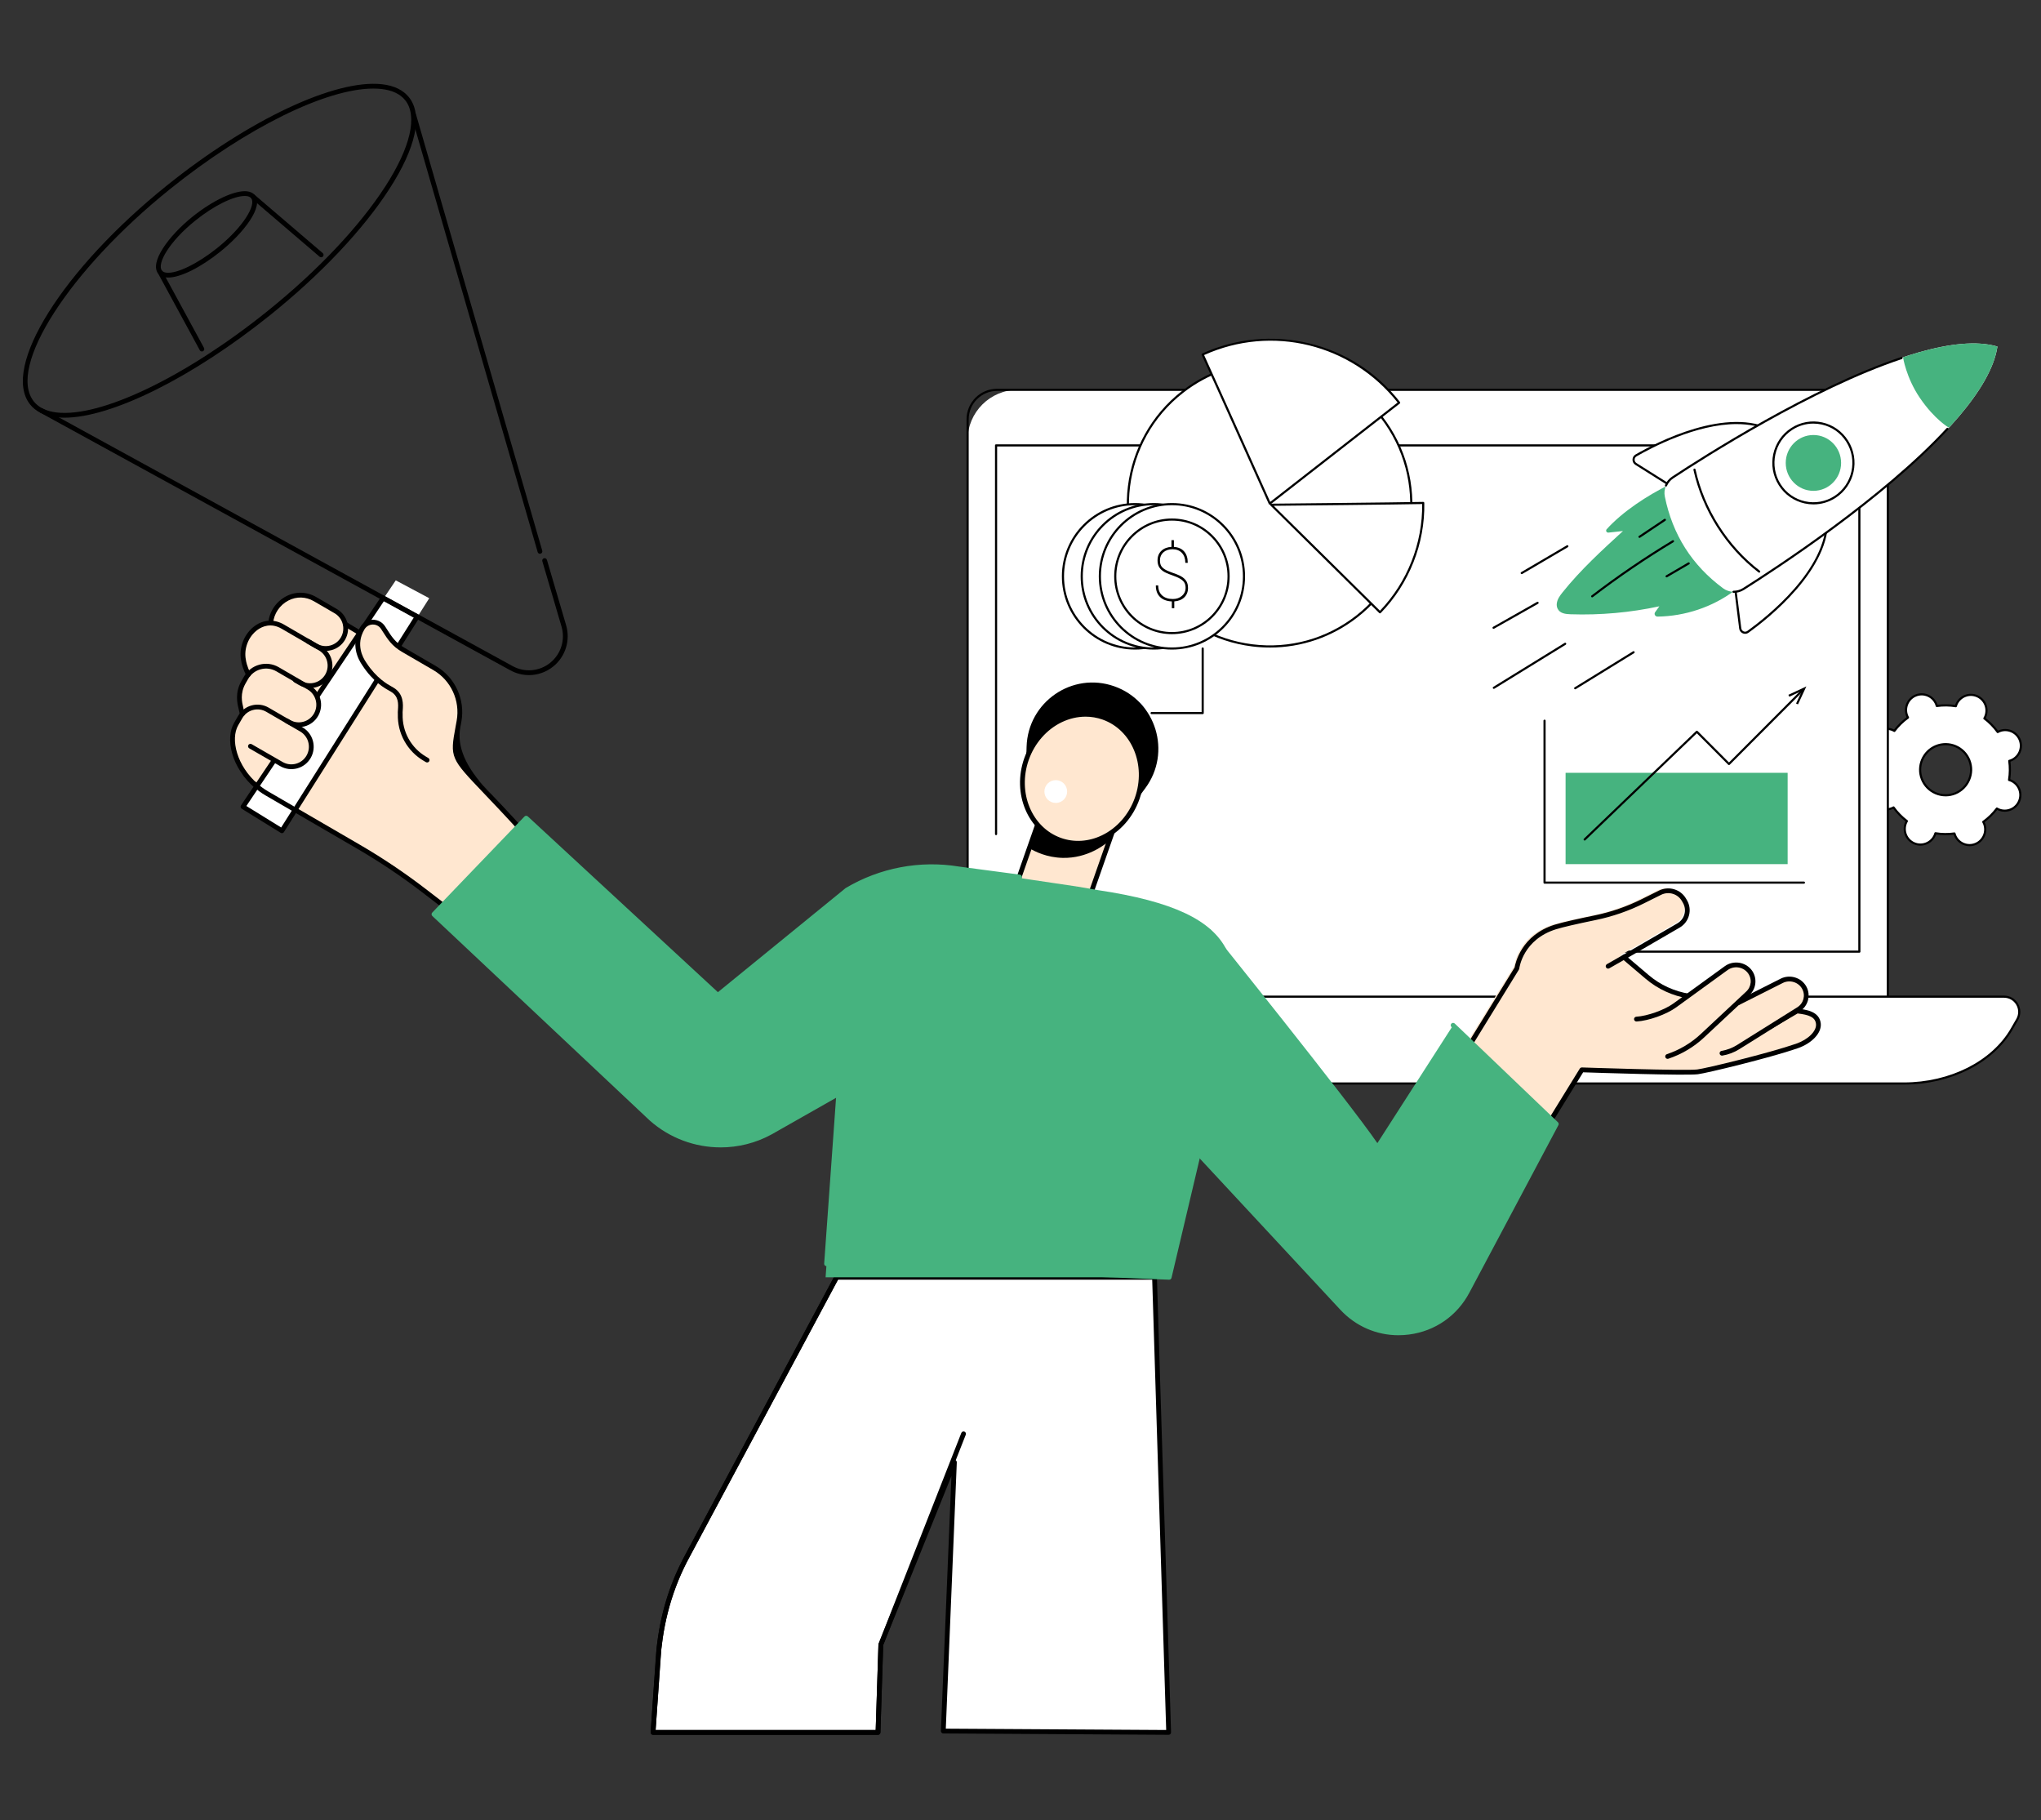
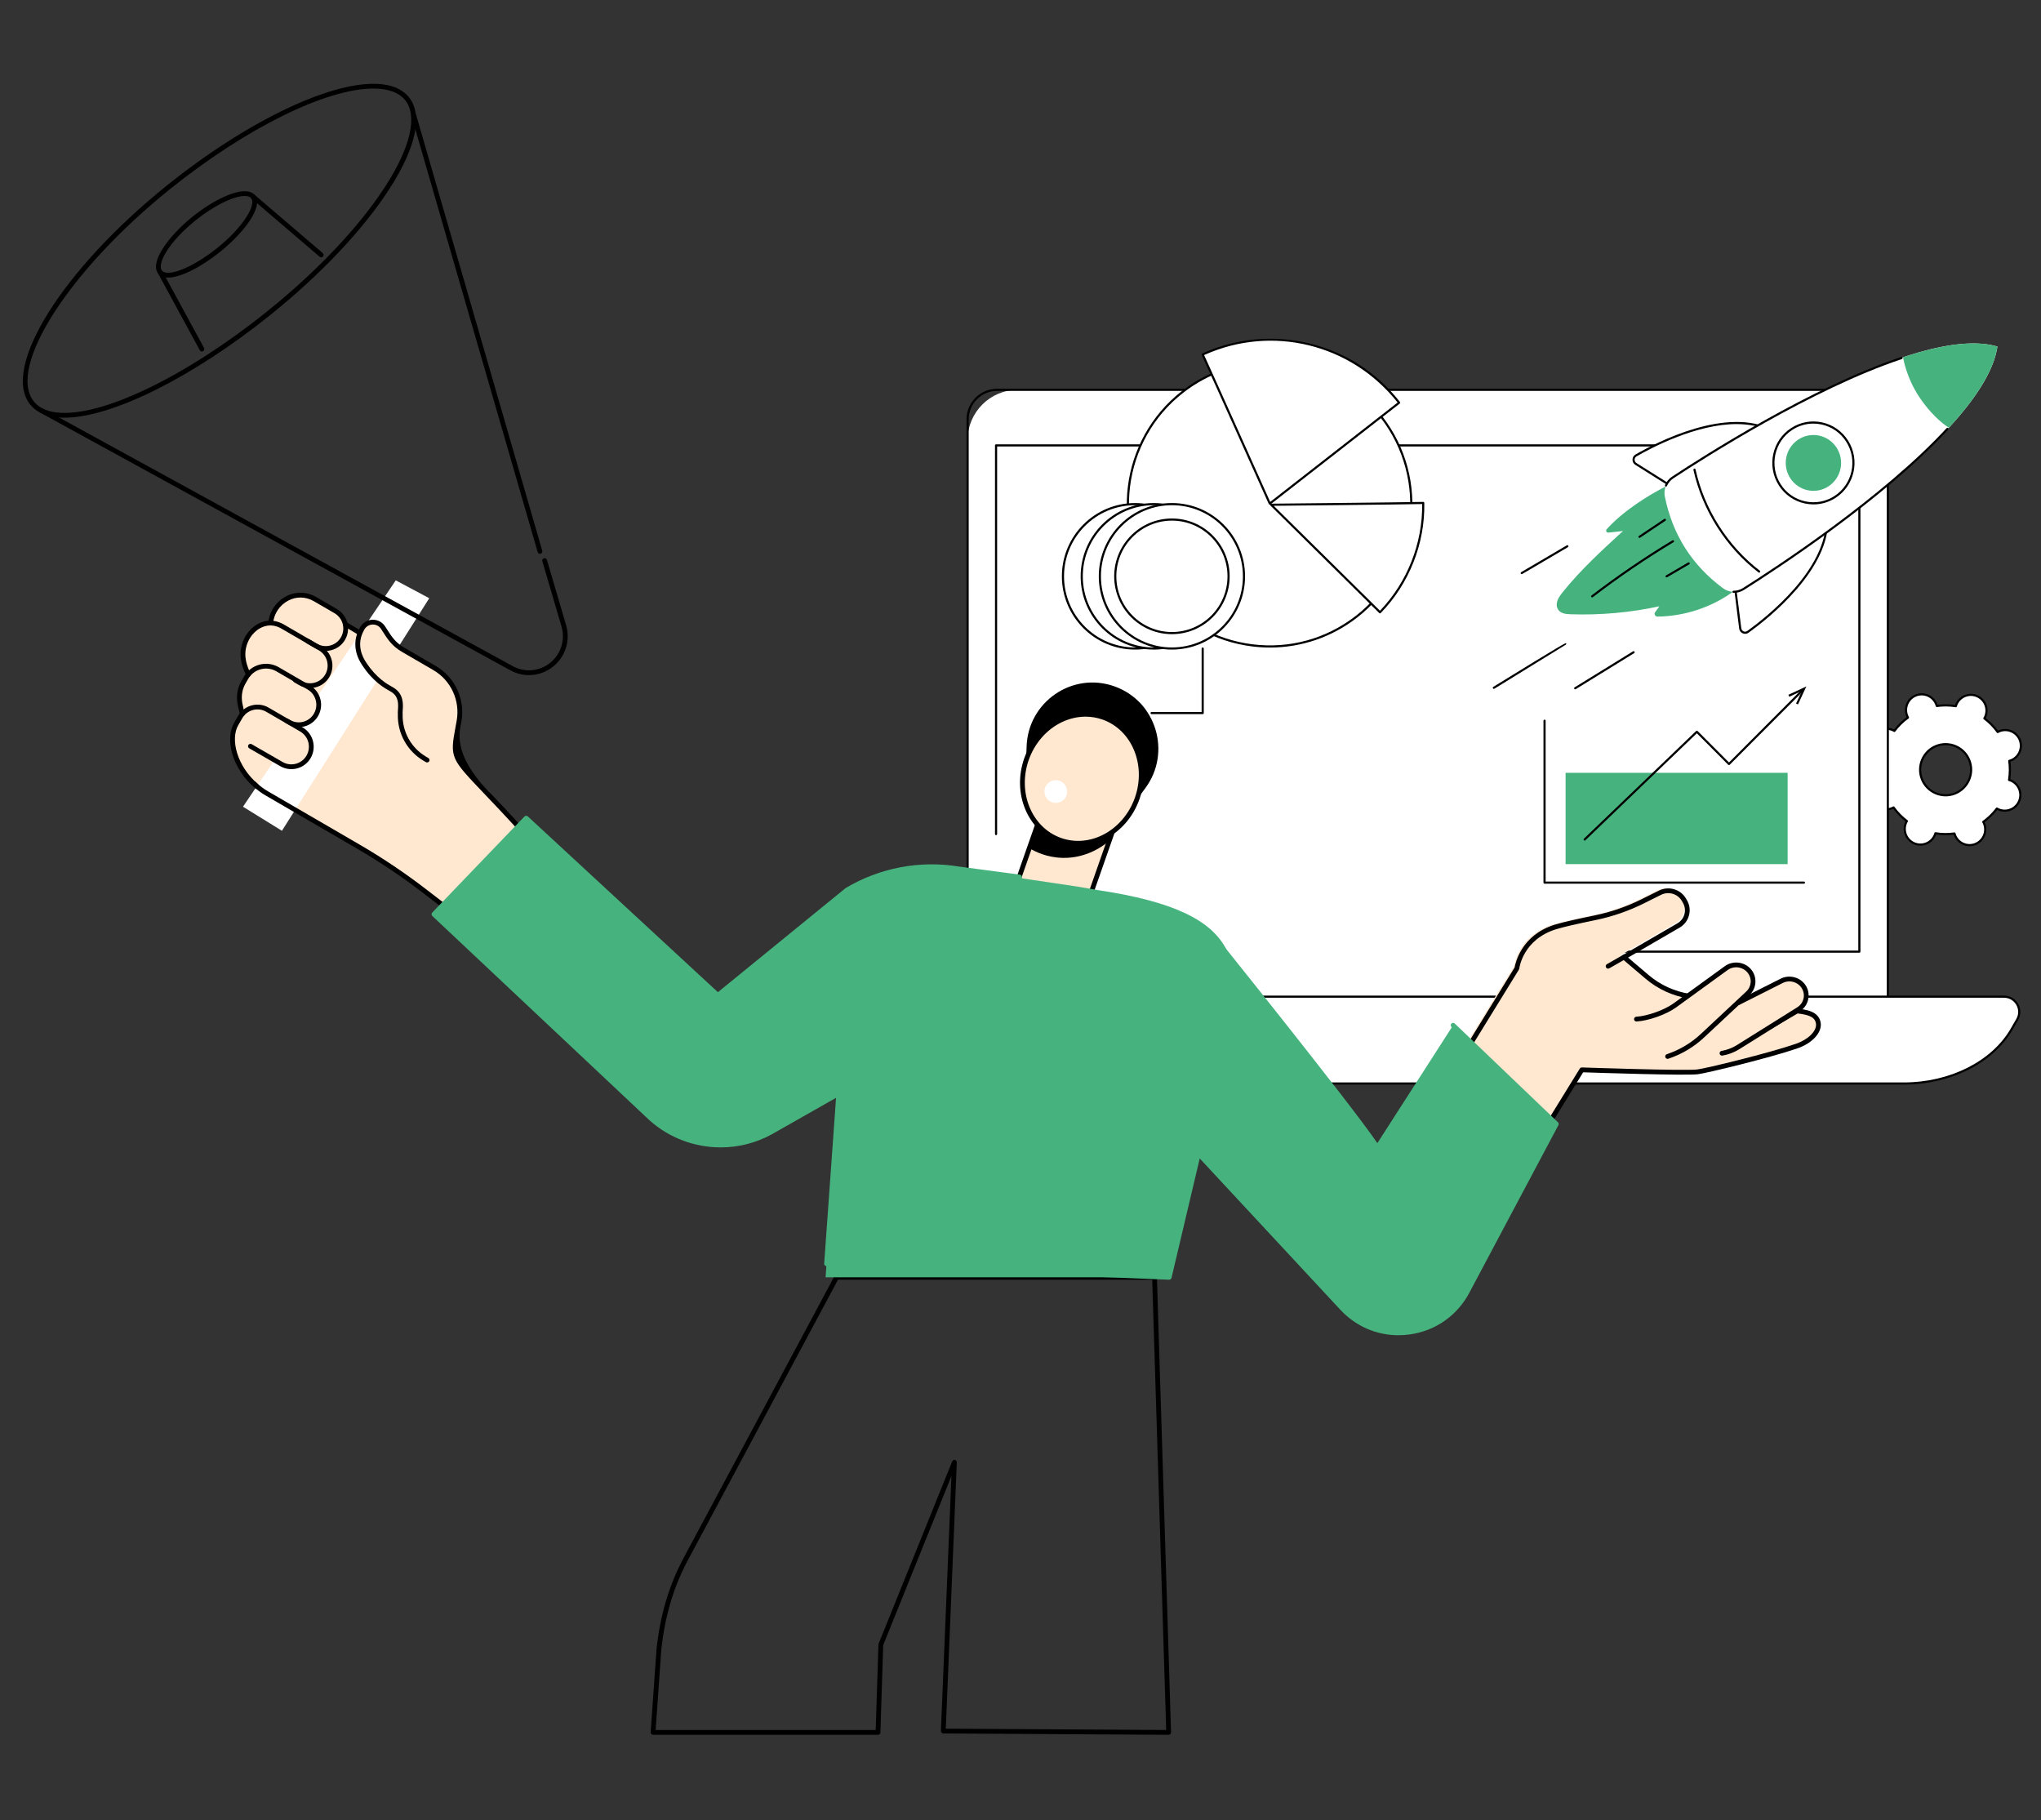
<svg xmlns="http://www.w3.org/2000/svg" width="536" height="478" viewBox="0 0 536 478" fill="none">
  <rect x="0" y="0" width="536" height="478" fill="#333333" stroke="none" />
  <g clip-path="url(#clip0_1125_30820)">
    <path d="M525.08 191.995C524.922 192.058 524.773 192.134 524.63 192.212C523.637 190.832 522.453 189.631 521.133 188.632C521.215 188.489 521.292 188.342 521.359 188.187C522.25 186.096 521.282 183.68 519.195 182.787C517.108 181.894 514.692 182.865 513.802 184.955C513.735 185.111 513.683 185.268 513.636 185.426C512.002 185.16 510.317 185.137 508.634 185.372C508.591 185.212 508.541 185.054 508.478 184.897C507.634 182.787 505.24 181.764 503.133 182.612C501.027 183.459 500.005 185.854 500.852 187.964C500.914 188.122 500.988 188.271 501.068 188.416C499.689 189.412 498.49 190.597 497.492 191.92C497.35 191.838 497.203 191.76 497.047 191.693C494.96 190.8 492.544 191.771 491.654 193.861C490.764 195.951 491.732 198.368 493.819 199.261C493.975 199.328 494.132 199.379 494.29 199.427C494.027 201.063 494.001 202.749 494.236 204.435C494.076 204.479 493.919 204.528 493.761 204.591C491.654 205.438 490.632 207.833 491.479 209.943C492.324 212.053 494.718 213.075 496.824 212.228C496.982 212.165 497.131 212.09 497.274 212.012C498.268 213.391 499.452 214.593 500.772 215.591C500.69 215.734 500.612 215.881 500.545 216.037C499.655 218.127 500.623 220.544 502.71 221.436C504.797 222.329 507.212 221.359 508.102 219.268C508.169 219.113 508.221 218.955 508.269 218.797C509.902 219.063 511.587 219.087 513.27 218.851C513.314 219.011 513.363 219.169 513.426 219.327C514.271 221.436 516.665 222.459 518.771 221.612C520.878 220.764 521.9 218.369 521.053 216.259C520.99 216.102 520.917 215.952 520.837 215.808C522.215 214.811 523.414 213.627 524.412 212.304C524.555 212.386 524.702 212.464 524.857 212.531C526.944 213.423 529.36 212.453 530.25 210.363C531.14 208.272 530.172 205.856 528.085 204.963C527.93 204.896 527.772 204.844 527.614 204.796C527.88 203.16 527.904 201.474 527.668 199.788C527.828 199.745 527.986 199.695 528.144 199.632C530.25 198.785 531.272 196.39 530.425 194.28C529.58 192.17 527.186 191.148 525.08 191.995ZM513.45 208.337C510.017 209.718 506.115 208.05 504.734 204.61C503.356 201.171 505.022 197.265 508.455 195.884C511.888 194.503 515.79 196.172 517.17 199.611C518.549 203.05 516.883 206.956 513.45 208.337Z" fill="white" />
    <path d="M517.24 222.189C516.654 222.189 516.071 222.07 515.518 221.834C514.439 221.374 513.605 220.52 513.167 219.43C513.132 219.344 513.1 219.255 513.07 219.16C511.538 219.353 509.991 219.335 508.463 219.111C508.431 219.206 508.396 219.294 508.362 219.379C507.902 220.457 507.048 221.294 505.962 221.73C504.873 222.167 503.68 222.154 502.602 221.694C500.377 220.743 499.337 218.155 500.288 215.926C500.325 215.842 500.366 215.756 500.411 215.667C499.193 214.72 498.112 213.611 497.19 212.371C497.099 212.414 497.013 212.453 496.928 212.487C495.839 212.924 494.647 212.911 493.569 212.451C492.491 211.99 491.657 211.136 491.218 210.047C490.317 207.799 491.41 205.235 493.655 204.332C493.739 204.297 493.83 204.265 493.925 204.234C493.733 202.7 493.75 201.152 493.975 199.621C493.88 199.589 493.791 199.554 493.707 199.52C491.482 198.569 490.442 195.981 491.393 193.753C491.853 192.674 492.707 191.838 493.793 191.401C494.882 190.962 496.075 190.975 497.153 191.438C497.237 191.474 497.324 191.515 497.412 191.561C498.359 190.342 499.465 189.259 500.705 188.336C500.662 188.245 500.623 188.158 500.588 188.072C499.685 185.824 500.781 183.258 503.025 182.357C504.114 181.92 505.307 181.933 506.385 182.393C507.463 182.854 508.297 183.708 508.733 184.797C508.768 184.881 508.8 184.972 508.831 185.067C510.363 184.875 511.909 184.892 513.437 185.117C513.469 185.022 513.504 184.933 513.541 184.849C514.001 183.77 514.854 182.934 515.941 182.497C517.028 182.061 518.223 182.074 519.301 182.534C521.526 183.485 522.565 186.073 521.615 188.301C521.578 188.385 521.537 188.472 521.491 188.561C522.71 189.507 523.792 190.616 524.713 191.857C524.804 191.814 524.89 191.775 524.974 191.74C526.063 191.301 527.256 191.317 528.334 191.777C529.412 192.237 530.246 193.091 530.684 194.181C531.585 196.429 530.492 198.992 528.247 199.896C528.161 199.931 528.072 199.963 527.977 199.993C528.17 201.528 528.152 203.078 527.928 204.606C528.023 204.639 528.111 204.673 528.196 204.708C530.421 205.659 531.46 208.246 530.509 210.475C530.049 211.554 529.196 212.39 528.109 212.827C527.022 213.263 525.828 213.25 524.75 212.79C524.665 212.753 524.579 212.714 524.49 212.667C523.544 213.886 522.438 214.971 521.198 215.892C521.243 215.983 521.28 216.069 521.314 216.156C522.215 218.404 521.122 220.967 518.877 221.871C518.348 222.083 517.795 222.191 517.242 222.191L517.24 222.189ZM513.273 218.57C513.398 218.57 513.51 218.654 513.543 218.778C513.588 218.948 513.634 219.091 513.688 219.221C514.068 220.172 514.798 220.915 515.738 221.32C516.68 221.722 517.719 221.733 518.668 221.352C520.627 220.563 521.582 218.326 520.794 216.365C520.742 216.236 520.677 216.102 520.59 215.944C520.524 215.821 520.558 215.665 520.673 215.583C522.012 214.614 523.194 213.456 524.188 212.139C524.272 212.027 524.428 211.995 524.551 212.066C524.702 212.152 524.838 212.221 524.966 212.278C525.905 212.68 526.947 212.691 527.895 212.31C528.844 211.928 529.589 211.199 529.991 210.257C530.821 208.311 529.915 206.054 527.973 205.224C527.843 205.168 527.703 205.121 527.532 205.071C527.396 205.032 527.312 204.898 527.333 204.757C527.597 203.128 527.614 201.472 527.388 199.833C527.368 199.693 527.457 199.561 527.593 199.524C527.766 199.479 527.906 199.433 528.036 199.379C529.995 198.59 530.948 196.353 530.162 194.39C529.781 193.439 529.051 192.696 528.111 192.294C527.169 191.892 526.13 191.881 525.182 192.261C525.05 192.313 524.914 192.38 524.762 192.464C524.639 192.534 524.484 192.497 524.399 192.382C523.434 191.042 522.276 189.857 520.96 188.861C520.848 188.777 520.815 188.621 520.886 188.498C520.973 188.347 521.042 188.21 521.098 188.083C521.928 186.137 521.023 183.881 519.08 183.051C518.14 182.649 517.099 182.636 516.151 183.018C515.202 183.401 514.457 184.129 514.055 185.072C513.999 185.201 513.949 185.346 513.901 185.513C513.863 185.649 513.724 185.733 513.588 185.712C511.961 185.448 510.304 185.431 508.671 185.657C508.53 185.679 508.399 185.588 508.362 185.452C508.316 185.284 508.269 185.139 508.217 185.009C507.837 184.058 507.109 183.314 506.167 182.91C505.227 182.508 504.186 182.497 503.237 182.878C501.278 183.667 500.323 185.904 501.111 187.867C501.163 187.996 501.23 188.135 501.314 188.288C501.381 188.411 501.347 188.567 501.232 188.649C499.893 189.618 498.711 190.776 497.717 192.095C497.633 192.207 497.475 192.24 497.354 192.168C497.205 192.082 497.069 192.013 496.939 191.956C495.999 191.554 494.958 191.544 494.007 191.924C493.059 192.307 492.313 193.035 491.912 193.978C491.082 195.923 491.987 198.18 493.93 199.01C494.059 199.066 494.204 199.116 494.37 199.163C494.506 199.202 494.591 199.338 494.569 199.477C494.305 201.106 494.288 202.764 494.515 204.401C494.535 204.541 494.446 204.673 494.31 204.71C494.141 204.755 493.997 204.803 493.867 204.855C491.907 205.644 490.954 207.881 491.741 209.844C492.121 210.795 492.851 211.538 493.791 211.94C494.733 212.343 495.772 212.353 496.723 211.973C496.855 211.921 496.991 211.854 497.142 211.77C497.268 211.701 497.421 211.737 497.505 211.852C498.471 213.194 499.629 214.377 500.945 215.373C501.057 215.457 501.09 215.613 501.018 215.736C500.932 215.888 500.863 216.024 500.807 216.151C499.977 218.097 500.882 220.353 502.824 221.184C503.766 221.586 504.806 221.596 505.756 221.216C506.705 220.833 507.45 220.105 507.852 219.162C507.908 219.033 507.956 218.892 508.005 218.721C508.044 218.585 508.183 218.501 508.319 218.523C509.946 218.786 511.601 218.804 513.236 218.577C513.249 218.577 513.262 218.574 513.275 218.574L513.273 218.57ZM510.952 209.107C510.023 209.107 509.094 208.919 508.213 208.542C506.497 207.81 505.171 206.452 504.475 204.719C503.04 201.141 504.78 197.064 508.351 195.627C510.082 194.931 511.979 194.952 513.694 195.685C515.41 196.418 516.736 197.775 517.432 199.509C518.866 203.087 517.127 207.163 513.556 208.601C512.715 208.94 511.834 209.109 510.952 209.109V209.107ZM510.952 195.681C510.142 195.681 509.332 195.837 508.559 196.148C505.272 197.469 503.674 201.221 504.994 204.511C505.633 206.104 506.854 207.354 508.431 208.028C510.008 208.702 511.754 208.722 513.344 208.082C516.63 206.761 518.229 203.009 516.909 199.719C516.269 198.126 515.049 196.876 513.472 196.202C512.661 195.856 511.806 195.681 510.952 195.681Z" fill="black" />
    <path d="M267.284 102.362H482.605C489.875 102.362 495.777 108.268 495.777 115.541V264.481H254.111V115.539C254.111 108.265 260.014 102.36 267.284 102.36V102.362Z" fill="white" />
    <path d="M495.777 264.759H254.111C253.958 264.759 253.83 264.634 253.83 264.478V110.109C253.83 105.682 257.43 102.081 261.854 102.081H488.029C492.454 102.081 496.054 105.682 496.054 110.109V264.478C496.054 264.634 495.928 264.759 495.773 264.759H495.777ZM254.392 264.2H495.498V110.109C495.498 105.991 492.149 102.641 488.034 102.641H261.859C257.743 102.641 254.394 105.991 254.394 110.109V264.2H254.392Z" fill="black" />
    <path d="M488.301 250.166H408.53C408.374 250.166 408.249 250.041 408.249 249.885C408.249 249.73 408.374 249.604 408.53 249.604H488.02V117.232H261.864V219.013C261.864 219.169 261.739 219.294 261.584 219.294C261.428 219.294 261.303 219.169 261.303 219.013V116.951C261.303 116.797 261.428 116.67 261.584 116.67H488.299C488.452 116.67 488.58 116.795 488.58 116.951V249.885C488.58 250.041 488.454 250.166 488.299 250.166H488.301Z" fill="black" />
    <path d="M499.977 284.508H250.271C238.844 284.508 228.34 279.612 222.919 271.759L220.311 267.98C218.481 265.328 220.378 261.709 223.6 261.709H526.288C529.362 261.709 531.285 265.036 529.751 267.701L528.321 270.187C523.308 278.901 512.212 284.506 499.977 284.506V284.508Z" fill="white" />
    <path d="M499.977 284.787H250.271C238.738 284.787 228.169 279.856 222.688 271.916L220.08 268.138C219.16 266.804 219.06 265.153 219.812 263.717C220.564 262.284 221.979 261.426 223.6 261.426H526.288C527.832 261.426 529.217 262.224 529.989 263.562C530.762 264.9 530.764 266.497 529.993 267.838L528.563 270.323C523.509 279.108 512.29 284.782 499.977 284.782V284.787ZM223.6 261.988C222.193 261.988 220.962 262.732 220.309 263.979C219.655 265.226 219.743 266.662 220.542 267.82L223.15 271.599C228.528 279.389 238.92 284.227 250.271 284.227H499.977C512.093 284.227 523.125 278.661 528.079 270.047L529.509 267.561C530.179 266.396 530.177 265.008 529.505 263.845C528.833 262.682 527.629 261.988 526.288 261.988H223.6Z" fill="black" />
    <path d="M473.74 231.762H405.623V189.246L473.74 231.762Z" fill="white" />
    <path d="M473.74 232.041H405.623C405.467 232.041 405.342 231.916 405.342 231.76V189.246C405.342 189.09 405.467 188.965 405.623 188.965C405.778 188.965 405.904 189.09 405.904 189.246V231.481H473.74C473.895 231.481 474.021 231.607 474.021 231.762C474.021 231.918 473.895 232.043 473.74 232.043V232.041Z" fill="black" />
    <path d="M469.464 202.927H411.149V226.905H469.464V202.927Z" fill="#46B37F" />
    <path d="M416.154 220.71C416.081 220.71 416.008 220.682 415.954 220.624C415.848 220.511 415.85 220.334 415.962 220.228L445.427 191.948C445.538 191.842 445.713 191.844 445.819 191.952L454.059 200.214L473.063 181.161C473.173 181.051 473.35 181.051 473.458 181.161C473.568 181.272 473.568 181.449 473.458 181.557L454.255 200.808C454.15 200.914 453.964 200.914 453.86 200.808L445.615 192.542L416.347 220.632C416.293 220.684 416.224 220.71 416.152 220.71H416.154Z" fill="black" />
    <path d="M472.185 184.959L471.678 184.724L473.222 181.399L469.902 182.951L469.664 182.445L474.378 180.241L472.185 184.959Z" fill="black" />
    <path d="M455.431 155.146C449.706 159.403 442.531 161.804 435.31 161.908C434.684 161.917 434.308 161.242 434.666 160.747L435.779 159.202C428.142 160.851 420.286 161.556 412.465 161.294C411.143 161.249 409.641 161.097 409.034 159.785C408.846 159.377 408.79 158.923 408.839 158.48C408.967 157.323 409.673 156.389 410.384 155.501C415.075 149.645 420.662 144.529 426.223 139.436L422.41 139.851C421.911 139.905 421.606 139.339 421.934 138.973C426.106 134.337 432.644 130.087 438.309 127.298L455.431 155.146Z" fill="#46B37F" />
    <path d="M430.561 141.234C430.47 141.234 430.382 141.191 430.328 141.111C430.241 140.984 430.276 140.808 430.406 140.722L437.062 136.267C437.19 136.18 437.365 136.215 437.451 136.345C437.538 136.472 437.503 136.647 437.373 136.734L430.719 141.189C430.671 141.221 430.617 141.236 430.563 141.236L430.561 141.234Z" fill="black" />
    <path d="M418.136 156.861C418.052 156.861 417.97 156.824 417.914 156.75C417.819 156.627 417.843 156.452 417.966 156.357C424.75 151.158 431.897 146.288 439.212 141.881C439.344 141.801 439.517 141.844 439.597 141.976C439.677 142.108 439.634 142.281 439.502 142.36C432.206 146.757 425.074 151.616 418.307 156.802C418.255 156.841 418.197 156.861 418.136 156.861Z" fill="black" />
    <path d="M437.679 151.61C437.581 151.61 437.488 151.56 437.437 151.472C437.359 151.338 437.404 151.167 437.536 151.089L443.339 147.698C443.473 147.62 443.644 147.665 443.722 147.797C443.799 147.931 443.754 148.102 443.622 148.18L437.819 151.571C437.774 151.597 437.726 151.61 437.679 151.61Z" fill="black" />
    <path d="M455.432 152.412L457.011 165.008C457.134 165.985 458.245 166.475 459.04 165.905C464.48 161.997 480.589 149.237 479.802 135.67L455.434 152.412H455.432Z" fill="white" />
    <path d="M458.295 166.428C458.083 166.428 457.871 166.385 457.668 166.296C457.154 166.071 456.806 165.602 456.735 165.042L455.156 152.449C455.143 152.345 455.188 152.243 455.274 152.183L479.643 135.441C479.727 135.385 479.835 135.376 479.924 135.42C480.015 135.465 480.075 135.554 480.079 135.655C480.881 149.444 464.301 162.47 459.202 166.132C458.93 166.326 458.615 166.428 458.295 166.428ZM455.732 152.548L457.29 164.973C457.336 165.334 457.56 165.637 457.893 165.784C458.219 165.926 458.589 165.887 458.878 165.678C463.856 162.1 479.904 149.507 479.546 136.189L455.735 152.548H455.732Z" fill="black" />
    <path d="M440.286 128.541L429.609 121.817C428.781 121.296 428.803 120.072 429.65 119.584C435.448 116.242 453.688 106.839 465.573 113.246L440.286 128.541Z" fill="white" />
    <path d="M440.286 128.822C440.234 128.822 440.183 128.807 440.137 128.779L429.46 122.054C428.987 121.756 428.71 121.244 428.721 120.682C428.732 120.122 429.028 119.62 429.51 119.342C434.945 116.207 453.623 106.486 465.705 112.999C465.794 113.047 465.85 113.138 465.852 113.239C465.854 113.339 465.802 113.434 465.718 113.486L440.431 128.781C440.386 128.809 440.336 128.822 440.286 128.822ZM456.056 111.354C445.513 111.354 433.874 117.474 429.788 119.828C429.477 120.007 429.287 120.332 429.278 120.695C429.272 121.058 429.449 121.391 429.754 121.583L440.286 128.215L464.998 113.267C462.27 111.906 459.213 111.357 456.054 111.357L456.056 111.354Z" fill="black" />
    <path d="M455.142 155.393C456.08 155.427 457.029 155.183 457.86 154.66C470.197 146.88 521.224 113.462 524.556 91.005L524.547 90.99C502.933 84.628 451.459 117.344 439.284 125.379C437.644 126.462 436.819 128.444 437.212 130.381C439.237 140.387 444.329 148.415 452.491 154.461C453.282 155.047 454.209 155.358 455.147 155.393H455.142Z" fill="white" />
    <path d="M511.826 112.31C518.658 104.883 523.592 97.488 524.554 91.005L524.545 90.99C518.249 89.137 509.419 90.599 499.764 93.802C499.764 93.802 500.574 99.163 504.184 104.472C508.082 110.2 511.826 112.31 511.826 112.31Z" fill="#46B37F" />
    <path d="M455.317 155.676C455.298 155.676 455.276 155.676 455.257 155.676C455.101 155.676 454.978 155.546 454.98 155.393C454.98 155.239 455.108 155.116 455.261 155.116C455.281 155.116 455.3 155.116 455.317 155.116C456.164 155.116 456.992 154.876 457.711 154.422C465.988 149.202 494.311 130.744 511.23 112.409C511.334 112.297 511.513 112.288 511.625 112.394C511.738 112.498 511.746 112.675 511.64 112.79C494.676 131.174 466.302 149.667 458.01 154.896C457.199 155.406 456.27 155.676 455.317 155.676Z" fill="black" />
    <path d="M437.512 127.77C437.476 127.77 437.437 127.763 437.402 127.746C437.259 127.685 437.195 127.519 437.257 127.378C437.653 126.464 438.301 125.692 439.128 125.145C447.284 119.763 475.723 101.595 499.28 93.75C499.427 93.703 499.584 93.781 499.634 93.927C499.684 94.075 499.604 94.232 499.457 94.282C475.967 102.105 447.578 120.241 439.437 125.612C438.701 126.099 438.124 126.786 437.771 127.601C437.726 127.707 437.622 127.77 437.514 127.77H437.512Z" fill="black" />
    <path d="M476.233 132.16C482.042 132.16 486.751 127.412 486.751 121.555C486.751 115.698 482.042 110.95 476.233 110.95C470.425 110.95 465.716 115.698 465.716 121.555C465.716 127.412 470.425 132.16 476.233 132.16Z" fill="white" />
    <path d="M476.255 132.445C475.483 132.445 474.706 132.361 473.934 132.192C471.11 131.572 468.695 129.877 467.137 127.422C463.929 122.366 465.4 115.621 470.413 112.385C472.837 110.82 475.719 110.302 478.532 110.918C481.356 111.538 483.771 113.233 485.329 115.688C488.537 120.744 487.066 127.489 482.053 130.725C480.295 131.859 478.294 132.445 476.255 132.445ZM476.214 111.227C474.28 111.227 472.383 111.782 470.717 112.857C465.962 115.926 464.568 122.325 467.61 127.121C469.088 129.449 471.376 131.055 474.053 131.645C476.719 132.231 479.452 131.736 481.749 130.255C486.504 127.186 487.898 120.788 484.856 115.991C483.378 113.663 481.09 112.057 478.413 111.467C477.683 111.307 476.946 111.227 476.214 111.227Z" fill="black" />
    <path d="M476.233 128.885C480.247 128.885 483.501 125.603 483.501 121.555C483.501 117.507 480.247 114.225 476.233 114.225C472.219 114.225 468.965 117.507 468.965 121.555C468.965 125.603 472.219 128.885 476.233 128.885Z" fill="#46B37F" />
    <path d="M461.993 150.374C461.935 150.374 461.874 150.354 461.822 150.315C453.284 143.763 447.053 133.945 444.726 123.384C444.694 123.232 444.789 123.083 444.94 123.051C445.089 123.018 445.24 123.114 445.273 123.265C447.571 133.701 453.727 143.4 462.164 149.872C462.287 149.967 462.311 150.142 462.216 150.265C462.159 150.337 462.077 150.376 461.993 150.376V150.374Z" fill="black" />
-     <path d="M392.305 180.883C392.21 180.883 392.12 180.835 392.068 180.749C391.988 180.617 392.027 180.444 392.158 180.364L410.897 168.812C411.029 168.73 411.201 168.773 411.281 168.903C411.361 169.035 411.322 169.208 411.191 169.288L392.452 180.839C392.407 180.867 392.355 180.88 392.305 180.88V180.883Z" fill="black" />
-     <path d="M392.238 165.118C392.141 165.118 392.046 165.066 391.994 164.975C391.918 164.841 391.966 164.67 392.1 164.595L403.659 158.049C403.793 157.974 403.963 158.021 404.039 158.155C404.115 158.289 404.067 158.46 403.933 158.536L392.374 165.081C392.331 165.105 392.283 165.118 392.236 165.118H392.238Z" fill="black" />
+     <path d="M392.305 180.883C392.21 180.883 392.12 180.835 392.068 180.749C391.988 180.617 392.027 180.444 392.158 180.364C411.029 168.73 411.201 168.773 411.281 168.903C411.361 169.035 411.322 169.208 411.191 169.288L392.452 180.839C392.407 180.867 392.355 180.88 392.305 180.88V180.883Z" fill="black" />
    <path d="M399.631 150.754C399.536 150.754 399.441 150.704 399.389 150.616C399.311 150.482 399.355 150.311 399.489 150.233L411.471 143.195C411.603 143.117 411.775 143.16 411.853 143.294C411.931 143.428 411.888 143.599 411.754 143.677L399.772 150.715C399.728 150.741 399.679 150.754 399.631 150.754Z" fill="black" />
    <path d="M413.671 181.001C413.576 181.001 413.485 180.954 413.433 180.867C413.353 180.736 413.392 180.563 413.524 180.483L428.861 171.028C428.993 170.946 429.166 170.989 429.246 171.119C429.326 171.25 429.287 171.423 429.155 171.503L413.818 180.958C413.772 180.986 413.72 180.999 413.671 180.999V181.001Z" fill="black" />
    <path d="M315.844 187.521H302.429C302.274 187.521 302.148 187.395 302.148 187.24C302.148 187.084 302.274 186.959 302.429 186.959H315.565V170.288C315.565 170.133 315.691 170.007 315.846 170.007C316.002 170.007 316.127 170.133 316.127 170.288V187.24C316.127 187.395 316.002 187.521 315.846 187.521H315.844Z" fill="black" />
    <path d="M297.637 190.602C299.489 190.584 300.975 189.068 300.957 187.216C300.939 185.365 299.423 183.879 297.571 183.897C295.719 183.915 294.233 185.431 294.251 187.283C294.27 189.134 295.786 190.62 297.637 190.602Z" fill="#E2EAFF" />
    <path d="M341.887 168.747C361.909 164.078 374.348 144.011 369.669 123.926C364.99 103.841 344.965 91.344 324.943 96.013C304.92 100.682 292.482 120.749 297.161 140.834C301.839 160.919 321.864 173.416 341.887 168.747Z" fill="white" />
    <path d="M333.531 170.029C331.967 170.029 330.394 169.932 328.817 169.735C318.861 168.49 309.984 163.432 303.82 155.488C291.109 139.109 294.046 115.431 310.364 102.704C318.261 96.545 328.078 93.839 338.01 95.08C347.966 96.325 356.843 101.383 363.007 109.327C375.716 125.705 372.782 149.384 356.463 162.111C349.822 167.292 341.817 170.029 333.531 170.031V170.029ZM333.298 95.343C325.133 95.343 317.252 98.041 310.71 103.145C294.633 115.682 291.742 139.008 304.263 155.144C310.336 162.969 319.08 167.954 328.888 169.18C338.673 170.403 348.344 167.736 356.122 161.668C372.196 149.131 375.089 125.805 362.569 109.668C356.496 101.843 347.752 96.859 337.943 95.633C336.39 95.439 334.838 95.343 333.3 95.343H333.298Z" fill="black" />
    <path d="M315.843 93.091C333.471 85.007 354.962 89.762 367.43 105.741L333.462 132.231C333.462 132.231 318.84 99.567 315.841 93.091H315.843Z" fill="white" />
    <path d="M333.464 132.512C333.442 132.512 333.419 132.51 333.397 132.504C333.313 132.482 333.244 132.426 333.209 132.346C333.062 132.019 318.554 99.61 315.59 93.208C315.557 93.141 315.555 93.063 315.581 92.994C315.607 92.924 315.659 92.868 315.728 92.836C324.394 88.861 334.307 87.897 343.638 90.119C353.248 92.408 361.553 97.749 367.654 105.568C367.7 105.626 367.721 105.7 367.71 105.775C367.702 105.849 367.663 105.916 367.605 105.961L333.637 132.452C333.587 132.491 333.527 132.51 333.464 132.51V132.512ZM316.216 93.229C319.254 99.814 332.057 128.403 333.574 131.792L367.039 105.693C354.864 90.298 334.043 85.192 316.216 93.229Z" fill="black" />
    <path d="M373.765 132.069C373.966 142.912 369.74 153.223 362.409 160.773C355.394 153.86 333.825 132.538 333.825 132.538C333.825 132.538 367.125 132.218 373.767 132.069H373.765Z" fill="white" />
    <path d="M362.407 161.052C362.334 161.052 362.262 161.024 362.21 160.972C355.275 154.137 333.84 132.951 333.624 132.737C333.544 132.657 333.519 132.538 333.562 132.432C333.605 132.326 333.707 132.259 333.819 132.257C334.152 132.253 367.195 131.935 373.756 131.788C373.83 131.795 373.903 131.814 373.957 131.866C374.011 131.918 374.041 131.989 374.044 132.063C374.24 142.745 370.073 153.281 362.608 160.965C362.556 161.019 362.485 161.05 362.411 161.05H362.409L362.407 161.052ZM334.497 132.811C337.684 135.96 355.865 153.932 362.403 160.373C369.576 152.879 373.605 142.698 373.488 132.354C366.892 132.493 339.183 132.765 334.497 132.811Z" fill="black" />
    <path d="M298.075 170.288C308.527 170.288 317 161.801 317 151.331C317 140.861 308.527 132.374 298.075 132.374C287.624 132.374 279.151 140.861 279.151 151.331C279.151 161.801 287.624 170.288 298.075 170.288Z" fill="white" />
    <path d="M298.075 170.569C287.486 170.569 278.87 161.938 278.87 151.331C278.87 140.724 287.484 132.093 298.075 132.093C308.666 132.093 317.278 140.724 317.278 151.331C317.278 161.938 308.664 170.569 298.075 170.569ZM298.075 132.653C287.795 132.653 279.43 141.031 279.43 151.331C279.43 161.631 287.793 170.01 298.075 170.01C308.357 170.01 316.718 161.631 316.718 151.331C316.718 141.031 308.355 132.653 298.075 132.653Z" fill="black" />
    <path d="M303.006 170.288C313.458 170.288 321.93 161.801 321.93 151.331C321.93 140.861 313.458 132.374 303.006 132.374C292.555 132.374 284.082 140.861 284.082 151.331C284.082 161.801 292.555 170.288 303.006 170.288Z" fill="white" />
    <path d="M303.006 170.569C292.417 170.569 283.801 161.938 283.801 151.331C283.801 140.724 292.415 132.093 303.006 132.093C313.597 132.093 322.211 140.724 322.211 151.331C322.211 161.938 313.597 170.569 303.006 170.569ZM303.006 132.653C292.726 132.653 284.36 141.031 284.36 151.331C284.36 161.631 292.724 170.01 303.006 170.01C313.288 170.01 321.651 161.631 321.651 151.331C321.651 141.031 313.288 132.653 303.006 132.653Z" fill="black" />
    <path d="M307.765 170.288C318.216 170.288 326.689 161.801 326.689 151.331C326.689 140.861 318.216 132.374 307.765 132.374C297.313 132.374 288.841 140.861 288.841 151.331C288.841 161.801 297.313 170.288 307.765 170.288Z" fill="white" />
    <path d="M307.765 170.569C297.177 170.569 288.562 161.938 288.562 151.331C288.562 140.724 297.177 132.093 307.765 132.093C318.354 132.093 326.97 140.724 326.97 151.331C326.97 161.938 318.356 170.569 307.765 170.569ZM307.765 132.653C297.485 132.653 289.122 141.031 289.122 151.331C289.122 161.631 297.485 170.01 307.765 170.01C318.045 170.01 326.411 161.631 326.411 151.331C326.411 141.031 318.047 132.653 307.765 132.653Z" fill="black" />
    <path d="M307.765 166.235C315.982 166.235 322.643 159.563 322.643 151.331C322.643 143.1 315.982 136.427 307.765 136.427C299.549 136.427 292.888 143.1 292.888 151.331C292.888 159.563 299.549 166.235 307.765 166.235Z" fill="white" />
    <path d="M307.765 166.516C299.406 166.516 292.606 159.705 292.606 151.331C292.606 142.957 299.406 136.146 307.765 136.146C316.124 136.146 322.923 142.957 322.923 151.331C322.923 159.705 316.124 166.516 307.765 166.516ZM307.765 136.706C299.715 136.706 293.166 143.266 293.166 151.331C293.166 159.396 299.715 165.957 307.765 165.957C315.815 165.957 322.363 159.396 322.363 151.331C322.363 143.266 315.815 136.706 307.765 136.706Z" fill="black" />
-     <path d="M311.773 153.039C311.622 152.661 311.39 152.31 311.081 152.003C310.775 151.696 310.384 151.424 309.919 151.191C309.459 150.959 308.787 150.693 307.923 150.395C307.067 150.101 306.395 149.805 305.924 149.515C305.46 149.228 305.123 148.906 304.924 148.556C304.725 148.205 304.624 147.723 304.624 147.116C304.624 146.267 304.926 145.564 305.525 145.03C306.125 144.494 306.938 144.222 307.94 144.222C308.943 144.222 309.794 144.546 310.388 145.184C310.982 145.823 311.285 146.682 311.285 147.734C311.285 147.769 311.313 147.797 311.347 147.797H311.859C311.894 147.797 311.922 147.769 311.922 147.734C311.922 146.498 311.598 145.506 310.96 144.786C310.332 144.077 309.433 143.681 308.288 143.606V141.891C308.288 141.857 308.26 141.829 308.225 141.829H307.705C307.67 141.829 307.642 141.857 307.642 141.891V143.606C306.572 143.653 305.691 143.993 305.021 144.611C304.336 145.242 303.988 146.094 303.988 147.138C303.988 147.777 304.107 148.329 304.341 148.778C304.574 149.228 304.939 149.626 305.425 149.963C305.907 150.296 306.665 150.644 307.679 150.994C308.683 151.342 309.45 151.677 309.962 151.988C310.468 152.297 310.833 152.639 311.043 153.002C311.254 153.365 311.36 153.834 311.36 154.396C311.36 155.207 311.043 155.899 310.416 156.452C309.787 157.008 308.977 157.289 308.005 157.289C306.827 157.289 305.883 156.975 305.203 156.359C304.522 155.743 304.176 154.878 304.176 153.785C304.176 153.75 304.148 153.722 304.114 153.722H303.602C303.567 153.722 303.539 153.75 303.539 153.785C303.539 155.043 303.915 156.046 304.656 156.765C305.384 157.474 306.423 157.864 307.741 157.924V159.638C307.741 159.673 307.769 159.701 307.804 159.701H308.325C308.359 159.701 308.387 159.673 308.387 159.638V157.913C309.468 157.84 310.345 157.49 310.995 156.871C311.658 156.24 311.995 155.401 311.995 154.383C311.995 153.873 311.92 153.421 311.769 153.041L311.773 153.039Z" fill="black" />
    <path d="M285.498 237.374L267.416 230.989L275.637 207.524L293.72 213.91L285.498 237.374Z" fill="#FFE7D0" />
    <path d="M285.497 238.003C285.59 238.003 285.683 237.981 285.77 237.94C285.921 237.869 286.035 237.739 286.091 237.581L294.312 214.117C294.427 213.791 294.256 213.432 293.928 213.315L275.846 206.93C275.689 206.874 275.516 206.884 275.364 206.956C275.213 207.027 275.099 207.157 275.043 207.315L266.822 230.779C266.707 231.105 266.878 231.464 267.206 231.581L285.288 237.966C285.355 237.99 285.426 238.001 285.497 238.001V238.003ZM292.919 214.294L285.113 236.57L268.217 230.602L276.023 208.326L292.919 214.294Z" fill="black" />
    <path d="M291.306 220.792L293.718 213.91L275.636 207.524L270.312 222.716C271.829 223.62 274.938 225.178 279.106 225.262C285.631 225.394 290.107 221.817 291.304 220.792H291.306Z" fill="black" />
    <path d="M298.512 210.023L285.32 201.342L269.496 199.55L269.6 196.072C269.954 184.322 281.589 176.309 292.635 180.21C303.632 184.095 307.735 197.564 300.781 206.956L298.51 210.023H298.512Z" fill="black" />
    <path d="M298.712 209.463C301.751 200.522 297.677 191.049 289.614 188.306C281.55 185.562 272.549 190.587 269.51 199.529C266.471 208.47 270.545 217.943 278.609 220.686C286.672 223.429 295.673 218.405 298.712 209.463Z" fill="#FFE7D0" />
    <path d="M283.136 222.057C285.426 222.057 287.738 221.529 289.92 220.481C294.193 218.432 297.592 214.55 299.245 209.835C302.477 200.612 298.318 190.709 289.972 187.761C286.208 186.431 282.06 186.693 278.296 188.5C274.022 190.549 270.624 194.431 268.971 199.146C265.739 208.372 269.898 218.274 278.244 221.22C279.826 221.778 281.476 222.057 283.136 222.057ZM285.08 188.182C286.599 188.182 288.107 188.435 289.552 188.947C297.246 191.665 301.059 200.849 298.056 209.42C296.514 213.823 293.351 217.442 289.375 219.348C285.914 221.008 282.109 221.253 278.661 220.036C270.968 217.319 267.154 208.136 270.157 199.563C271.7 195.16 274.865 191.541 278.838 189.635C280.85 188.671 282.976 188.184 285.08 188.184V188.182Z" fill="black" />
    <path d="M277.263 210.838C278.911 210.838 280.247 209.498 280.247 207.844C280.247 206.191 278.911 204.85 277.263 204.85C275.615 204.85 274.279 206.191 274.279 207.844C274.279 209.498 275.615 210.838 277.263 210.838Z" fill="white" />
-     <path d="M171.503 454.899H230.578L231.319 431.837L250.641 383.961L247.724 454.54L306.905 454.899L303.196 335.401H219.694L179.765 409.981C175.973 417.321 173.975 424.757 173.05 432.974L171.503 454.897V454.899Z" fill="white" />
    <path d="M171.503 455.526H230.577C230.916 455.526 231.195 455.255 231.205 454.916L231.944 431.966L249.864 387.569L247.096 454.514C247.09 454.685 247.152 454.851 247.269 454.974C247.388 455.098 247.55 455.169 247.721 455.169L306.902 455.528H306.906C307.075 455.528 307.239 455.459 307.355 455.338C307.474 455.214 307.539 455.05 307.535 454.879L303.825 335.381C303.814 335.042 303.536 334.772 303.196 334.772H219.694C219.463 334.772 219.249 334.899 219.139 335.102L179.21 409.682C175.567 416.733 173.413 424.109 172.424 432.902L170.875 454.853C170.862 455.026 170.922 455.199 171.041 455.327C171.16 455.454 171.326 455.528 171.501 455.528L171.503 455.526ZM229.97 454.268H172.18L173.679 433.017C174.649 424.407 176.76 417.17 180.327 410.268L220.072 336.028H302.589L306.26 454.263L248.382 453.913L251.272 383.985C251.285 383.68 251.076 383.408 250.778 383.345C250.475 383.28 250.175 383.443 250.063 383.726L230.741 431.601C230.713 431.67 230.698 431.742 230.696 431.815L229.972 454.268H229.97Z" fill="black" />
-     <path d="M171.501 455.53H230.581C230.92 455.53 231.199 455.26 231.21 454.92L231.944 431.966L253.627 376.729C253.755 376.404 253.595 376.041 253.271 375.914C252.949 375.788 252.582 375.946 252.456 376.27L230.732 431.61C230.706 431.677 230.691 431.748 230.689 431.819L229.969 454.274H172.173L173.478 435.293C174.122 425.933 176.693 416.997 181.12 408.733L220.247 335.697C220.411 335.39 220.295 335.01 219.99 334.845C219.683 334.681 219.303 334.798 219.139 335.102L180.012 408.139C175.5 416.56 172.88 425.667 172.223 435.207L170.87 454.86C170.86 455.033 170.92 455.204 171.039 455.333C171.158 455.461 171.324 455.532 171.499 455.532L171.501 455.53Z" fill="black" />
    <path d="M119.073 196.018L116.405 179.039L86.326 161.054L63.345 201.452L64.274 202.54C66.776 205.462 69.751 207.942 73.074 209.87L95.031 222.617C100.64 225.872 106.05 229.462 111.233 233.366L118.799 239.069L137.429 218.09L120.21 198.915C119.676 198.018 119.292 197.038 119.069 196.018H119.073Z" fill="#FFE7D0" />
    <path d="M103.932 152.395L112.726 157.085L74.039 218.146L63.813 211.83L103.932 152.395Z" fill="white" />
    <path d="M141.801 145.413C141.859 145.413 141.92 145.404 141.978 145.387C142.311 145.289 142.501 144.939 142.404 144.606L109.244 30.02C109.146 29.687 108.801 29.494 108.464 29.594C108.131 29.691 107.941 30.041 108.038 30.374L141.198 144.959C141.278 145.233 141.528 145.411 141.801 145.411V145.413Z" fill="black" />
    <path d="M138.913 177.273C141.191 177.273 143.451 176.501 145.306 174.994C148.519 172.385 149.837 168.131 148.666 164.152L143.63 147.014C143.533 146.682 143.185 146.487 142.85 146.589C142.517 146.686 142.327 147.036 142.424 147.369L147.46 164.506C148.489 167.995 147.333 171.728 144.516 174.015C141.698 176.302 137.822 176.654 134.642 174.914L11.202 107.267C10.898 107.098 10.515 107.211 10.349 107.515C10.183 107.82 10.293 108.203 10.597 108.369L134.039 176.019C135.573 176.858 137.248 177.27 138.913 177.27V177.273Z" fill="black" />
    <path d="M53.022 92.289C53.123 92.289 53.227 92.265 53.322 92.213C53.627 92.047 53.741 91.664 53.575 91.359L42.623 71.196C42.457 70.891 42.074 70.779 41.77 70.943C41.465 71.11 41.35 71.492 41.517 71.797L52.469 91.96C52.583 92.17 52.799 92.289 53.022 92.289Z" fill="black" />
    <path d="M84.346 67.564C84.523 67.564 84.7 67.489 84.823 67.344C85.05 67.08 85.017 66.683 84.754 66.458L66.85 51.145C66.586 50.918 66.189 50.95 65.964 51.214C65.737 51.478 65.769 51.876 66.033 52.1L83.937 67.413C84.056 67.515 84.201 67.564 84.346 67.564Z" fill="black" />
    <path d="M44.153 72.88C47.359 72.88 52.622 70.288 57.842 66.095C64.025 61.127 69.319 54.24 66.944 51.262C66.484 50.684 65.784 50.339 64.866 50.237C61.709 49.883 55.943 52.572 50.526 56.923C44.298 61.927 39.227 68.868 41.528 71.823C41.977 72.4 42.658 72.746 43.552 72.85C43.742 72.871 43.943 72.882 44.151 72.882L44.153 72.88ZM64.254 51.461C64.421 51.461 64.579 51.469 64.728 51.484C65.302 51.549 65.717 51.737 65.961 52.044C67.32 53.75 63.997 59.536 57.056 65.113C51.907 69.246 46.426 71.92 43.699 71.598C43.153 71.533 42.757 71.35 42.522 71.047C41.143 69.276 44.416 63.444 51.315 57.902C56.133 54.031 61.331 51.461 64.254 51.461Z" fill="black" />
    <path d="M16.911 109.679C29.267 109.679 50.511 99.154 70.976 82.72C84.25 72.056 95.36 60.299 102.258 49.615C109.278 38.737 111.108 30.192 107.409 25.549C105.877 23.628 103.485 22.473 100.303 22.121C88.018 20.751 65.333 31.431 43.85 48.687C16.459 70.682 0.314 96.457 7.854 106.138C9.34 108.047 11.656 109.199 14.735 109.558C15.424 109.638 16.15 109.679 16.911 109.679ZM98.03 23.256C98.773 23.256 99.484 23.293 100.163 23.368C103.001 23.684 105.108 24.68 106.424 26.332C109.712 30.458 107.809 38.694 101.2 48.929C94.372 59.506 83.358 71.157 70.187 81.736C48.712 98.986 26.482 109.66 14.882 108.309C12.149 107.989 10.118 106.999 8.846 105.367C1.843 96.379 18.233 70.872 44.635 49.666C64.671 33.573 85.665 23.256 98.03 23.256Z" fill="black" />
-     <path d="M74.037 218.776C74.247 218.776 74.45 218.672 74.569 218.482L110.081 162.275C110.174 162.128 110.202 161.949 110.159 161.78C110.116 161.612 110.003 161.469 109.852 161.387L100.908 156.495C100.622 156.34 100.266 156.426 100.084 156.696L63.293 211.476C63.198 211.618 63.163 211.791 63.2 211.96C63.237 212.129 63.338 212.273 63.485 212.362L73.709 218.68C73.812 218.745 73.925 218.773 74.039 218.773L74.037 218.776ZM108.66 162.172L73.838 217.284L64.699 211.638L100.808 157.877L108.66 162.172Z" fill="black" />
    <path d="M116.537 238.489C116.725 238.489 116.913 238.405 117.036 238.243C117.248 237.968 117.196 237.573 116.921 237.361L111.851 233.461C106.311 229.201 100.439 225.258 94.391 221.746L70.332 207.76C68.392 206.632 66.49 204.922 64.978 202.946C64.766 202.672 64.371 202.62 64.097 202.829C63.82 203.041 63.768 203.437 63.98 203.711C65.615 205.845 67.592 207.619 69.701 208.845L93.761 222.831C99.76 226.317 105.589 230.23 111.086 234.458L116.157 238.358C116.271 238.446 116.405 238.487 116.539 238.487L116.537 238.489Z" fill="black" />
    <path d="M120.547 189.345L118.08 203.015L111.624 199.263C107.463 196.844 104.961 192.326 105.108 187.501C104.955 186.319 106.072 182.88 102.965 181.073C102.487 180.723 98.869 179.248 95.68 174.363C95.641 174.244 92.225 170.038 95.079 165.09L95.152 164.962C96.347 162.889 99.305 162.811 100.603 164.82C102.14 167.195 103.114 169.017 105.862 170.615L114.126 175.418C118.977 178.237 121.545 183.809 120.545 189.345H120.547Z" fill="#FFE7D0" />
    <path d="M137.125 218.775C137.276 218.775 137.427 218.721 137.548 218.611C137.805 218.378 137.825 217.98 137.591 217.723C133.568 213.291 130.451 210.023 127.947 207.399C122.309 201.488 119.954 196.03 120.88 191.027C120.97 190.536 121.068 190.013 121.167 189.458C122.211 183.677 119.51 177.817 114.443 174.873L106.182 170.07C103.833 168.706 102.885 167.217 101.571 165.159L101.135 164.478C100.407 163.35 99.195 162.714 97.829 162.731C96.485 162.766 95.282 163.482 94.61 164.647L94.536 164.776C91.976 169.214 94.078 173.142 95.102 174.625L95.137 174.674C95.144 174.685 95.15 174.696 95.156 174.707C97.976 179.028 101.1 180.751 102.278 181.399C102.429 181.481 102.537 181.54 102.595 181.581C102.61 181.592 102.634 181.607 102.651 181.617C104.758 182.841 104.611 184.918 104.505 186.434C104.475 186.857 104.449 187.225 104.481 187.529C104.343 192.575 106.957 197.276 111.311 199.807L111.855 200.125C112.155 200.298 112.54 200.199 112.715 199.898C112.89 199.598 112.789 199.213 112.488 199.038L111.944 198.72C107.977 196.414 105.6 192.123 105.741 187.523C105.741 187.491 105.741 187.456 105.737 187.424C105.713 187.233 105.737 186.89 105.762 186.524C105.87 185 106.069 182.164 103.308 180.543C103.222 180.485 103.079 180.403 102.887 180.299C101.787 179.691 98.87 178.083 96.226 174.043C96.202 174.004 96.176 173.963 96.139 173.911C95.254 172.625 93.428 169.223 95.63 165.405L95.703 165.276C96.155 164.493 96.963 164.013 97.864 163.99C98.79 163.97 99.592 164.405 100.082 165.161L100.515 165.838C101.817 167.878 102.941 169.642 105.553 171.16L113.815 175.963C118.423 178.641 120.88 183.976 119.931 189.235C119.832 189.79 119.735 190.309 119.644 190.8C118.138 198.938 118.304 199.113 127.037 208.27C129.537 210.89 132.648 214.152 136.66 218.572C136.783 218.708 136.954 218.778 137.125 218.778V218.775Z" fill="black" />
    <path d="M81.042 198.709C79.595 201.221 76.391 202.079 73.889 200.624L70.853 199.068L66.567 205.685C61.762 199.926 59.642 194.73 62.008 190.132L63.08 188.273C64.527 185.761 67.731 184.903 70.233 186.358L79.132 191.531C81.634 192.985 82.488 196.2 81.04 198.711L81.042 198.709Z" fill="#FFE7D0" />
    <path d="M90.081 167.66C88.634 170.172 85.43 171.03 82.928 169.575L77.326 166.318L71.531 168.801L71.116 165.027C70.459 159.065 76.986 153.975 82.763 157.334L88.176 160.479C90.678 161.934 91.531 165.148 90.083 167.66H90.081Z" fill="#955B50" />
    <path d="M85.968 177.413C84.52 179.925 81.316 180.783 78.814 179.328L77.027 178.289L73.599 184.233L70.153 182.231C64.65 179.032 63.924 173.295 63.954 173.367C62.766 167.494 68.521 161.199 74.262 164.536L84.06 170.232C86.562 171.687 87.415 174.901 85.968 177.413Z" fill="#FFE7D0" />
    <path d="M82.995 187.685C81.547 190.197 78.343 191.055 75.841 189.6L75.29 189.28L70.425 198.255C70.362 198.199 64.557 196.705 63.362 186.367C63.312 185.677 61.96 182.582 63.965 179.108L64.622 177.969C66.3 175.059 70.01 174.067 72.907 175.751L81.089 180.506C83.591 181.961 84.445 185.175 82.997 187.687L82.995 187.685Z" fill="#FFE7D0" />
    <path d="M71.095 163.579C71.527 158.285 77.462 154.251 82.764 157.334L88.176 160.479C90.678 161.934 91.531 165.148 90.084 167.66C88.636 170.172 85.432 171.03 82.93 169.575L80.875 168.382L71.095 163.581V163.579Z" fill="#FFE7D0" />
    <path d="M85.542 170.913C86.047 170.913 86.555 170.846 87.056 170.714C88.571 170.31 89.839 169.337 90.626 167.976C92.244 165.168 91.287 161.562 88.489 159.937L83.079 156.791C80.568 155.332 77.675 155.252 75.139 156.577C72.495 157.959 70.706 160.624 70.468 163.529C70.44 163.875 70.697 164.18 71.045 164.208C71.384 164.236 71.695 163.979 71.723 163.631C71.926 161.151 73.458 158.877 75.722 157.693C77.866 156.573 80.318 156.64 82.448 157.879L87.858 161.024C90.057 162.301 90.809 165.137 89.537 167.347C88.919 168.417 87.923 169.182 86.732 169.499C85.546 169.815 84.308 169.649 83.245 169.033L81.191 167.839C80.892 167.664 80.506 167.766 80.331 168.066C80.156 168.367 80.257 168.752 80.558 168.927L82.612 170.12C83.517 170.647 84.522 170.915 85.542 170.915V170.913Z" fill="black" />
    <path d="M81.428 180.666C81.934 180.666 82.442 180.602 82.943 180.467C84.457 180.063 85.725 179.091 86.512 177.729C88.13 174.921 87.173 171.315 84.375 169.69L74.577 163.994C72.06 162.53 69.273 162.658 66.929 164.34C64.131 166.348 62.653 170.111 63.338 173.492H63.355C63.403 174.413 64.083 176.257 64.691 177.402C64.853 177.709 65.235 177.826 65.54 177.664C65.846 177.502 65.963 177.121 65.801 176.814C64.842 175.003 64.606 173.518 64.582 173.345C64.582 173.31 64.578 173.278 64.572 173.243C63.982 170.332 65.252 167.091 67.663 165.362C68.796 164.549 71.114 163.434 73.948 165.081L83.746 170.777C85.946 172.055 86.698 174.891 85.425 177.1C84.807 178.17 83.813 178.935 82.623 179.253C81.435 179.57 80.199 179.404 79.134 178.786L77.876 178.055C77.578 177.88 77.191 177.982 77.016 178.282C76.841 178.583 76.943 178.967 77.243 179.142L78.501 179.873C79.406 180.4 80.411 180.669 81.43 180.669L81.428 180.666Z" fill="black" />
    <path d="M78.453 190.938C78.959 190.938 79.469 190.873 79.97 190.739C81.484 190.335 82.753 189.362 83.539 188.001C85.157 185.193 84.2 181.587 81.402 179.962L73.216 175.204C71.671 174.305 69.872 174.065 68.145 174.525C66.417 174.986 64.972 176.097 64.077 177.649L63.418 178.792C61.629 181.894 62.334 184.747 62.634 185.964C62.677 186.135 62.729 186.347 62.733 186.412C62.733 186.44 62.74 186.47 62.746 186.498C62.83 186.89 62.93 187.281 63.044 187.663C63.142 187.996 63.489 188.191 63.826 188.089C64.159 187.992 64.349 187.642 64.252 187.307C64.15 186.965 64.062 186.617 63.986 186.267C63.969 186.107 63.922 185.915 63.859 185.66C63.572 184.499 62.975 182.08 64.511 179.417L65.17 178.273C65.898 177.011 67.072 176.11 68.474 175.736C69.874 175.362 71.334 175.558 72.59 176.285L80.776 181.042C82.973 182.32 83.727 185.158 82.454 187.365C81.837 188.435 80.843 189.2 79.652 189.518C78.464 189.836 77.226 189.669 76.163 189.051L75.612 188.731C75.312 188.556 74.927 188.658 74.752 188.958C74.577 189.259 74.679 189.643 74.979 189.819L75.53 190.139C76.435 190.666 77.44 190.934 78.46 190.934L78.453 190.938Z" fill="black" />
    <path d="M67.411 207.068C67.59 207.068 67.768 206.993 67.893 206.846C68.118 206.58 68.083 206.184 67.819 205.959C62.107 201.126 60.487 194.036 62.556 190.445L63.63 188.586C64.248 187.516 65.244 186.751 66.434 186.434C67.621 186.118 68.861 186.282 69.924 186.9L78.823 192.073C81.022 193.351 81.774 196.189 80.502 198.396C79.884 199.466 78.888 200.231 77.7 200.549C76.513 200.864 75.273 200.7 74.21 200.082L66.082 195.404C65.78 195.231 65.397 195.335 65.222 195.635C65.05 195.938 65.153 196.321 65.454 196.496L73.579 201.171C74.932 201.956 76.509 202.166 78.024 201.766C79.538 201.362 80.806 200.389 81.593 199.027C83.211 196.219 82.254 192.614 79.456 190.988L70.557 185.815C69.204 185.028 67.625 184.819 66.113 185.221C64.598 185.625 63.33 186.598 62.543 187.96L61.47 189.819C59.156 193.833 60.614 201.513 67.009 206.923C67.128 207.023 67.271 207.073 67.415 207.073L67.411 207.068Z" fill="black" />
    <path d="M94.457 166.787C94.671 166.787 94.88 166.676 94.997 166.48C95.174 166.181 95.079 165.794 94.779 165.617L91.05 163.386C90.751 163.209 90.367 163.304 90.188 163.605C90.01 163.903 90.106 164.29 90.406 164.467L94.135 166.698C94.236 166.759 94.347 166.787 94.457 166.787Z" fill="black" />
    <path d="M375.794 289.147L397.652 253.644C397.652 253.644 398.607 245.623 407.794 242.78C409.922 242.121 414.424 241.142 418.233 240.359C422.565 239.469 426.754 238.018 430.699 236.055L435.221 233.803C437.494 232.67 440.273 233.494 441.524 235.666L441.792 236.131C443.06 238.334 442.297 241.122 440.076 242.413L425.756 250.731L431.858 255.912C434.984 258.569 438.806 260.319 442.894 260.97L459.348 263.916C462.083 264.407 463.883 266.614 463.76 269.331L471.784 264.774C474.42 265.071 477.389 267.161 477.624 268.352C478.119 270.853 474.022 274.005 471.501 274.666C461.723 277.236 453.571 280.102 444.57 281.477C438.415 282.418 415.487 280.429 415.487 280.429L400.984 303.986L375.796 289.151L375.794 289.147Z" fill="#FFE7D0" />
    <path d="M400.746 305.348C400.793 305.348 400.843 305.341 400.891 305.331C401.053 305.292 401.193 305.19 401.282 305.05L415.759 281.566C419.123 281.68 442.593 282.461 445.858 282.078C448.128 281.812 464.801 277.781 472.091 275.26C475.861 273.957 478.415 271.223 478.164 268.761C477.831 265.499 474.193 265.09 472.02 264.846C471.886 264.831 471.75 264.861 471.633 264.928L465.432 268.557C465.043 266.229 463.049 264.422 460.171 263.908L443.717 260.961C439.728 260.326 436.019 258.627 432.977 256.044L427.556 251.44L441.105 243.569C443.606 242.117 444.479 238.913 443.051 236.429L442.783 235.965C441.362 233.496 438.233 232.571 435.656 233.853L431.134 236.105C427.232 238.048 423.09 239.479 418.821 240.357C415.247 241.092 410.524 242.112 408.321 242.795C399.551 245.51 397.959 252.896 397.764 254.038L375.973 289.432C375.792 289.728 375.883 290.115 376.179 290.297L400.418 305.257C400.517 305.318 400.631 305.35 400.748 305.35L400.746 305.348ZM415.416 280.295C415.198 280.295 414.995 280.407 414.88 280.593L400.541 303.852L377.371 289.551L398.899 254.583C398.946 254.505 398.976 254.418 398.987 254.327C399.026 254.016 400.026 246.671 408.69 243.988C410.397 243.461 413.986 242.629 419.072 241.58C423.447 240.681 427.692 239.213 431.691 237.223L436.213 234.97C438.194 233.982 440.601 234.691 441.69 236.585L441.958 237.05C443.06 238.967 442.407 241.349 440.472 242.473L426.152 250.791C425.974 250.893 425.86 251.076 425.84 251.28C425.821 251.483 425.903 251.682 426.061 251.816L432.162 256.997C435.379 259.729 439.301 261.528 443.505 262.196L459.949 265.14C462.165 265.538 464.352 267.064 464.24 269.582C464.229 269.813 464.345 270.029 464.542 270.148C464.739 270.267 464.985 270.269 465.184 270.153L472.084 266.113C475.003 266.458 476.725 267.042 476.913 268.882C477.103 270.741 474.854 272.969 471.68 274.065C464.447 276.566 447.951 280.561 445.711 280.822C442.358 281.218 415.705 280.299 415.437 280.291C415.431 280.291 415.422 280.291 415.416 280.291V280.295Z" fill="black" />
    <path d="M422.319 254.343C422.425 254.343 422.53 254.317 422.63 254.26L426.994 251.766C427.297 251.593 427.4 251.21 427.227 250.908C427.055 250.607 426.672 250.501 426.37 250.674L422.005 253.169C421.703 253.342 421.599 253.724 421.772 254.027C421.889 254.23 422.1 254.345 422.319 254.345V254.343Z" fill="black" />
    <path d="M439.258 266.134L444.063 266.629C447.118 266.943 450.199 266.383 452.934 265.019L467.911 257.54C470.065 256.463 472.703 257.28 473.833 259.37C474.909 261.361 474.245 263.828 472.305 265.04L456.438 274.962C455.157 275.764 453.723 276.307 452.223 276.557L444.143 277.906L439.258 266.134Z" fill="#FFE7D0" />
    <path d="M452.225 277.186C452.259 277.186 452.294 277.184 452.329 277.178C453.919 276.912 455.414 276.346 456.775 275.496L472.642 265.574C474.848 264.195 475.615 261.338 474.39 259.072C473.106 256.699 470.075 255.758 467.634 256.978L456.153 262.771C455.842 262.926 455.718 263.305 455.874 263.616C456.029 263.927 456.408 264.053 456.719 263.895L468.198 258.104C470.038 257.185 472.32 257.89 473.283 259.673C474.21 261.385 473.646 263.465 471.974 264.511L456.107 274.433C454.889 275.193 453.547 275.701 452.121 275.939C451.778 275.995 451.546 276.32 451.605 276.663C451.657 276.97 451.922 277.189 452.225 277.189V277.186Z" fill="black" />
    <path d="M426.521 267.323L431.344 267.033C434.41 266.85 437.354 265.799 439.822 264.009L453.329 254.213C455.272 252.804 458.011 253.182 459.48 255.06C460.878 256.85 460.641 259.39 458.932 260.899L444.962 273.25C443.832 274.249 442.512 275.014 441.073 275.505L433.331 278.142L426.524 267.323H426.521Z" fill="#FFE7D0" />
    <path d="M437.944 278.032C438.009 278.032 438.076 278.021 438.143 277.999C441.608 276.845 444.84 274.928 447.487 272.453L459.359 261.359C461.291 259.651 461.565 256.71 459.973 254.673C458.307 252.542 455.159 252.107 452.957 253.705L439.45 263.501C437.099 265.207 432.644 266.796 429.721 266.971C429.375 266.992 429.11 267.288 429.131 267.636C429.153 267.984 429.447 268.242 429.797 268.227C432.97 268.036 437.633 266.374 440.187 264.519L453.694 254.723C455.356 253.519 457.726 253.845 458.981 255.449C460.184 256.988 459.981 259.128 458.512 260.43L446.627 271.536C444.11 273.888 441.04 275.71 437.743 276.808C437.415 276.918 437.235 277.275 437.345 277.604C437.434 277.867 437.678 278.034 437.942 278.034L437.944 278.032Z" fill="black" />
    <path d="M138.181 214.841L188.502 261.366L222.436 233.712C231.251 228.466 241.623 226.503 251.737 228.166L282.915 232.794L242.948 273.829L202.343 297.315C192.199 302.866 179.677 301.44 171.032 293.744L113.962 240.067L138.179 214.839L138.181 214.841Z" fill="#46B37F" />
    <path d="M189.252 301.286C193.841 301.286 198.451 300.162 202.647 297.867L220.314 287.835C220.616 287.662 220.722 287.279 220.551 286.976C220.378 286.674 219.996 286.57 219.694 286.739L202.035 296.766C192.166 302.168 179.873 300.767 171.453 293.273L114.858 240.044L138.209 215.719L188.078 261.824C188.31 262.038 188.66 262.047 188.902 261.85L222.798 234.227C231.464 229.084 241.701 227.152 251.637 228.784L267.666 230.911C268.005 230.958 268.327 230.714 268.372 230.37C268.418 230.027 268.176 229.709 267.832 229.664L251.823 227.539C241.601 225.859 231.045 227.854 222.118 233.167C222.09 233.183 222.066 233.2 222.042 233.219L188.532 260.529L138.611 214.374C138.36 214.141 137.967 214.154 137.73 214.4L113.512 239.629C113.395 239.75 113.333 239.912 113.337 240.08C113.341 240.249 113.413 240.407 113.536 240.523L170.604 294.198C175.85 298.87 182.528 301.282 189.252 301.282V301.286Z" fill="#46B37F" />
    <path d="M282.917 232.796L288.305 233.723C328.124 239.685 328.264 253.45 319.59 282.318L307.048 335.399H216.813L221.945 263.797L282.917 232.796Z" fill="#46B37F" />
    <path d="M307.046 336.025C307.336 336.025 307.591 335.827 307.658 335.541L317.661 293.213C317.741 292.873 317.531 292.536 317.194 292.456C316.857 292.378 316.518 292.586 316.438 292.923L306.556 334.748L217.743 331.242L221.334 281.127C221.36 280.781 221.098 280.479 220.752 280.455C220.409 280.427 220.104 280.69 220.081 281.036L216.442 331.799C216.429 331.968 216.488 332.137 216.6 332.264C216.714 332.392 216.874 332.467 217.043 332.474L307.022 336.025C307.022 336.025 307.04 336.025 307.048 336.025H307.046Z" fill="#46B37F" />
    <path d="M408.708 295.833L385.962 338.626C379.063 351.604 361.496 353.917 351.497 343.163L298.51 286.172L317.814 243.95C317.814 243.95 354.243 289.222 361.718 300.167L381.61 269.21L408.71 295.828L408.708 295.833Z" fill="#46B37F" />
    <path d="M367.251 350.605C368.178 350.605 369.114 350.545 370.056 350.422C376.874 349.529 382.643 345.524 385.879 339.434L409.265 295.437C409.397 295.188 409.347 294.881 409.144 294.687L382.044 268.761C381.794 268.521 381.396 268.529 381.156 268.78C380.917 269.031 380.925 269.428 381.176 269.671L407.932 295.266L384.771 338.844C381.727 344.57 376.306 348.336 369.896 349.177C363.492 350.013 357.298 347.778 352.894 343.04L315.191 302.471C314.953 302.216 314.556 302.203 314.303 302.438C314.048 302.674 314.035 303.074 314.271 303.327L351.974 343.896C356.012 348.241 361.467 350.608 367.255 350.608L367.251 350.605Z" fill="#46B37F" />
  </g>
  <defs>
    <clipPath id="clip0_1125_30820">
      <rect width="525" height="433.53" fill="white" transform="translate(6 22)" />
    </clipPath>
  </defs>
</svg>